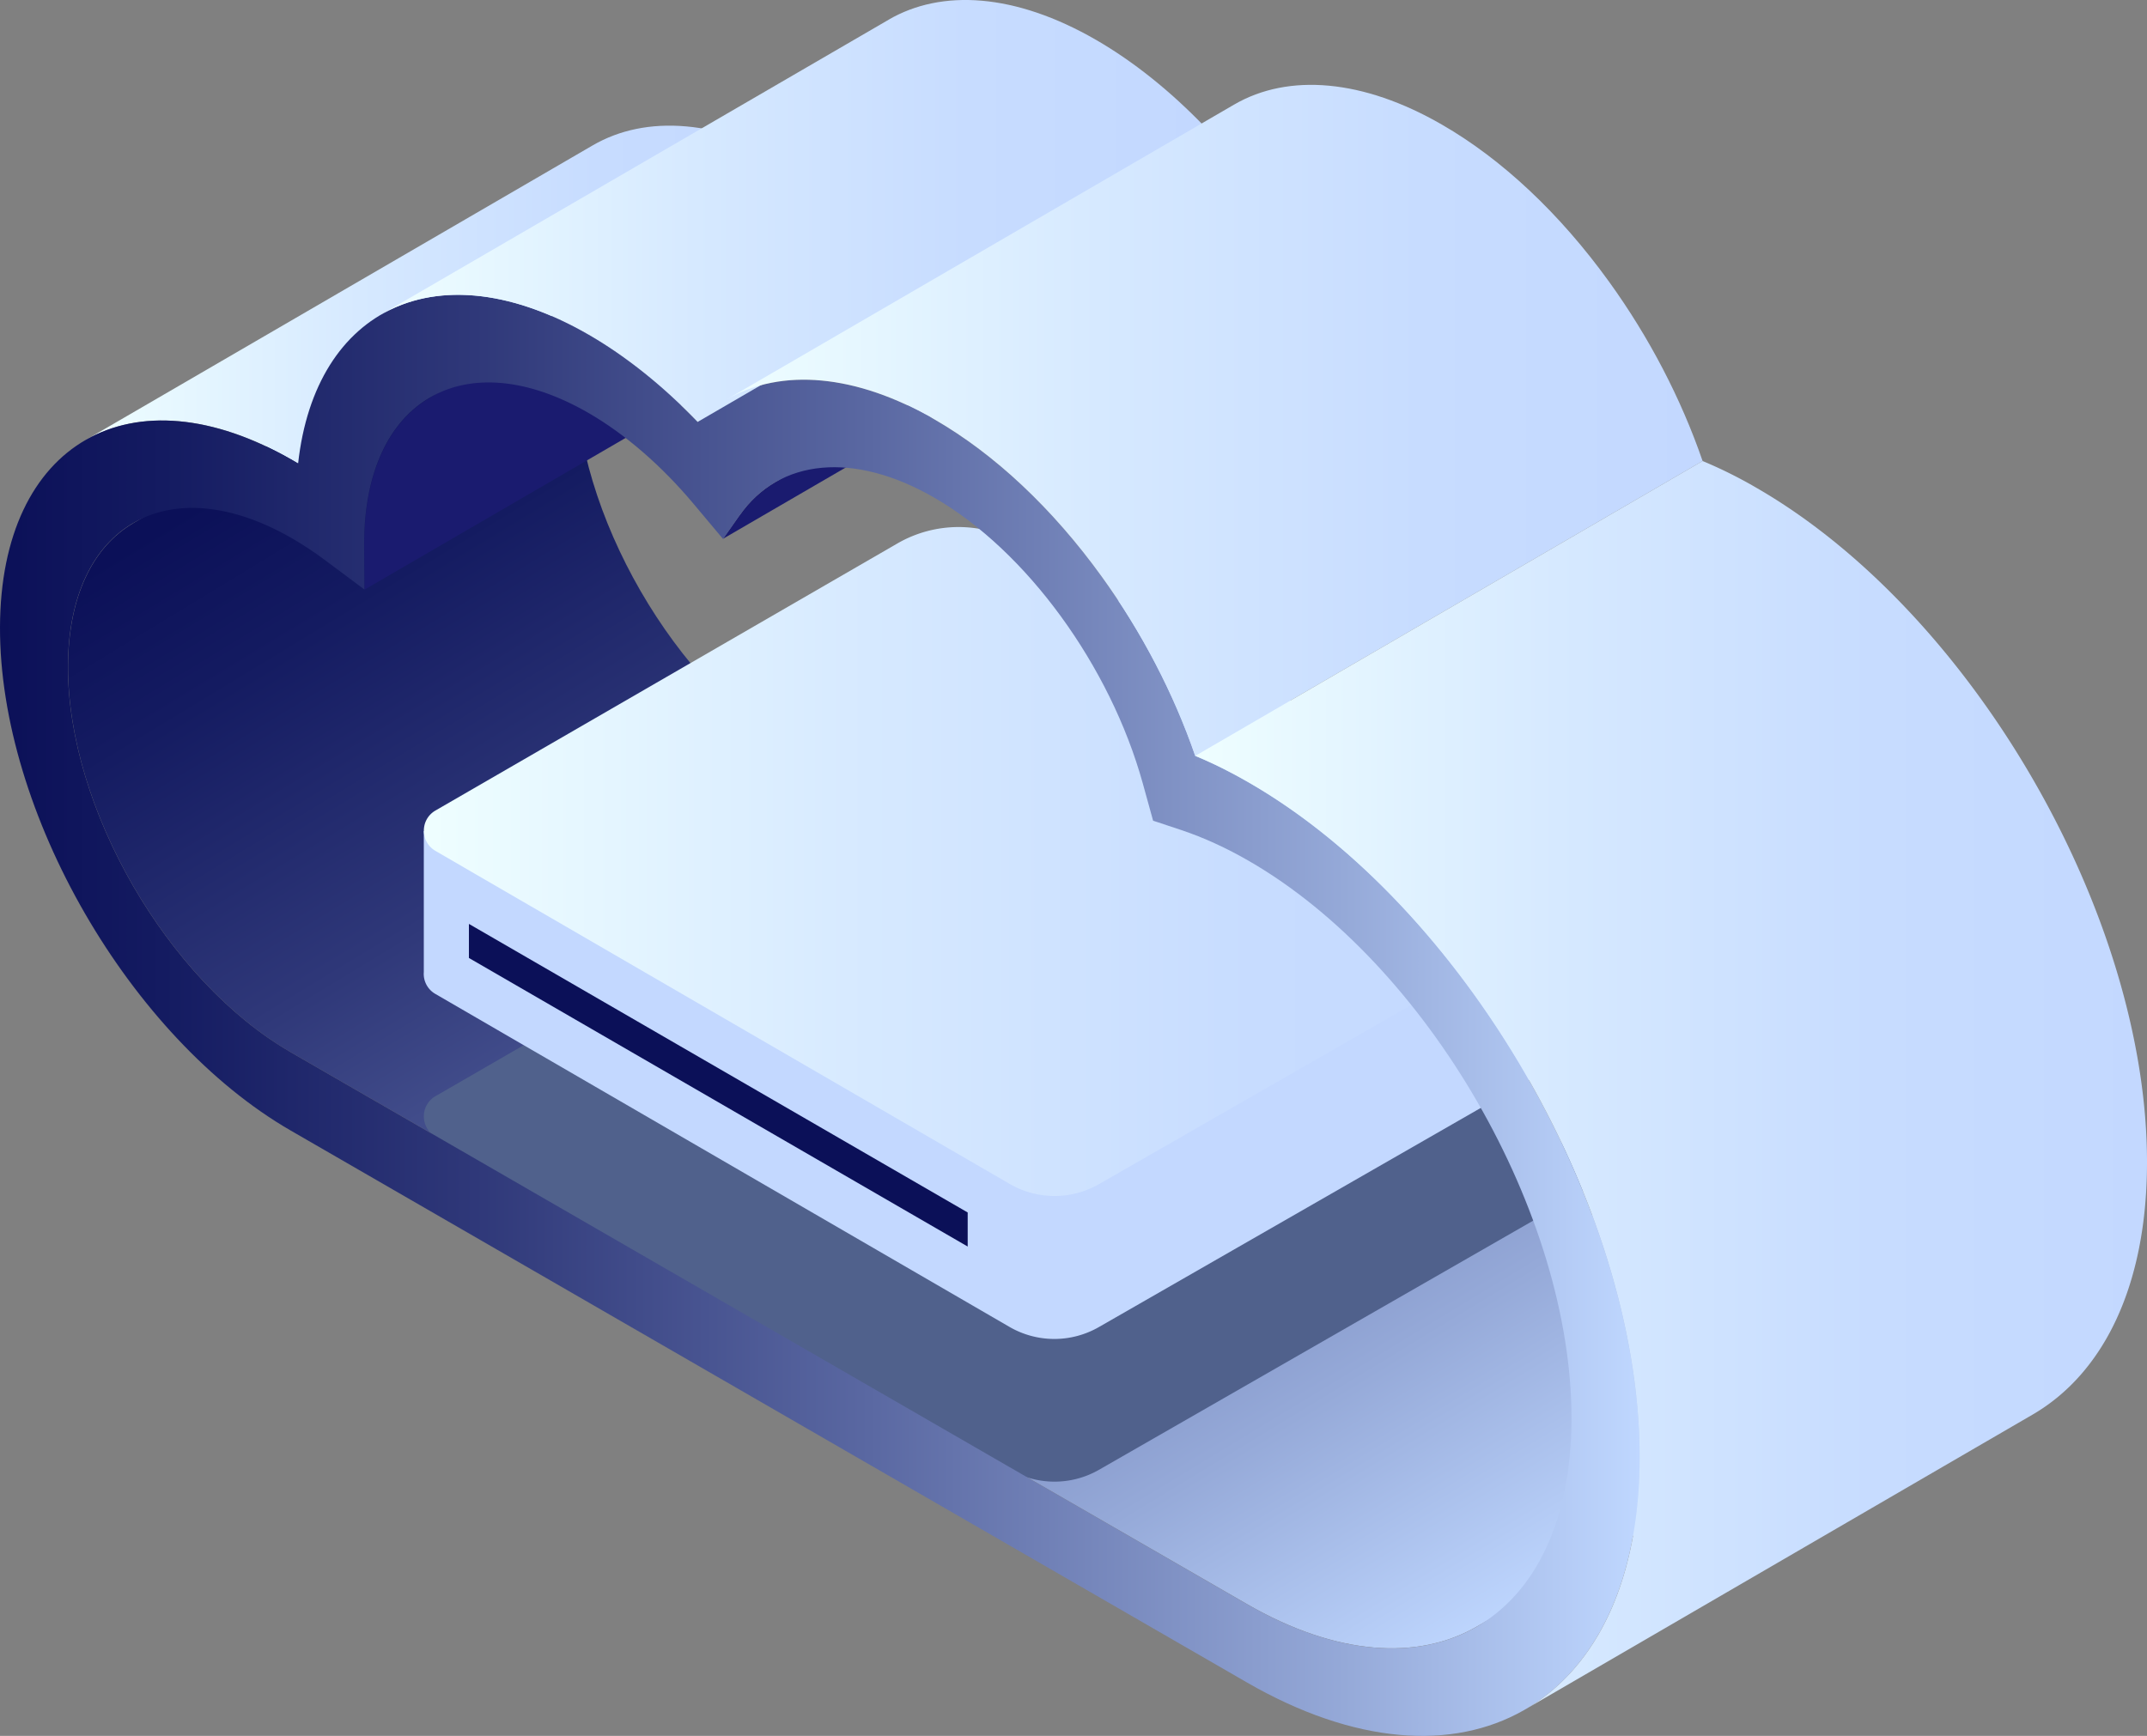
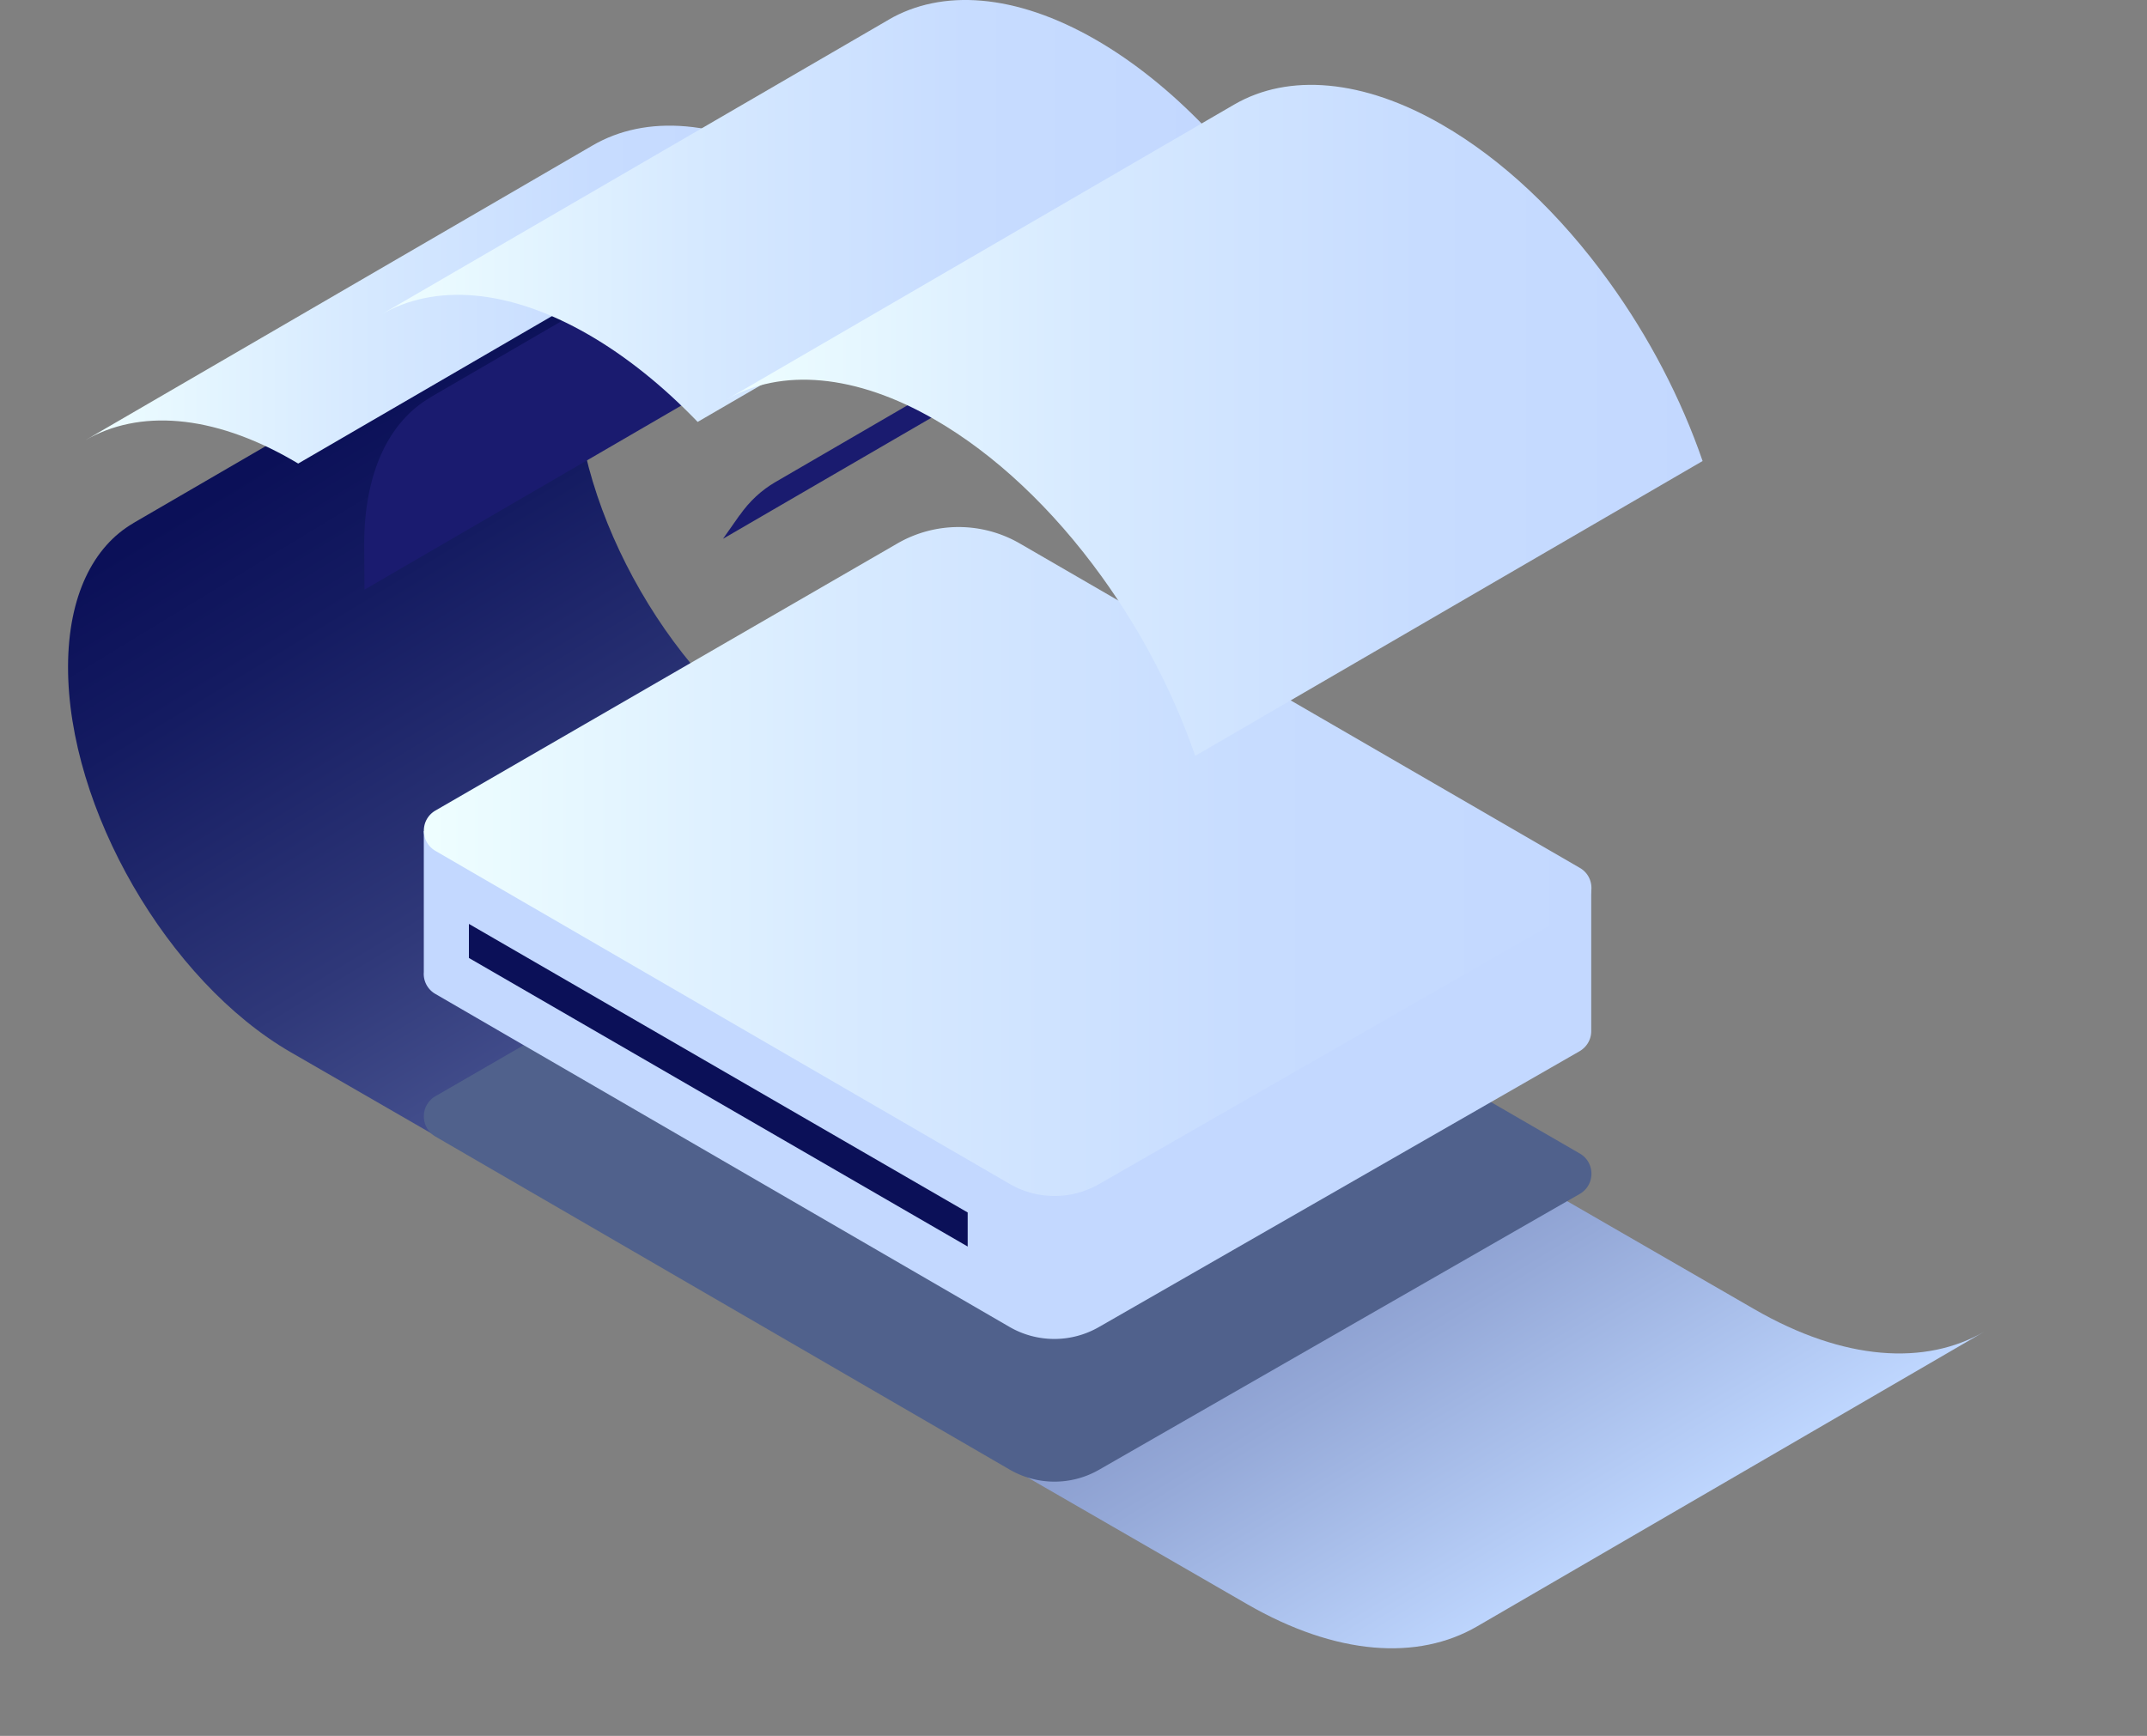
<svg xmlns="http://www.w3.org/2000/svg" xmlns:xlink="http://www.w3.org/1999/xlink" id="Layer_1" viewBox="0 0 229.39 185.52">
  <rect x="0" y="0" width="229.39" height="185.52" fill="#808080" stroke="none" />
  <defs>
    <linearGradient id="linear-gradient" x1="-239.98" x2="-149.05" y1="180.2" y2="30.48" gradientTransform="matrix(-1 0 0 1 -89.38 0)" gradientUnits="userSpaceOnUse">
      <stop offset="0" stop-color="#bfd7ff" />
      <stop offset=".18" stop-color="#95a9d8" />
      <stop offset=".47" stop-color="#5a68a2" />
      <stop offset=".71" stop-color="#2f3879" />
      <stop offset=".9" stop-color="#141b61" />
      <stop offset="1" stop-color="#0b1058" />
    </linearGradient>
    <linearGradient id="gradient-cloud-server11" x1="-259.4" x2="-134.66" y1="92.07" y2="92.07" gradientTransform="matrix(-1 0 0 1 -89.38 0)" gradientUnits="userSpaceOnUse">
      <stop offset="0" stop-color="#c3d8ff" />
      <stop offset=".29" stop-color="#c7dcff" />
      <stop offset=".62" stop-color="#d6e9ff" />
      <stop offset=".98" stop-color="#edfdff" />
      <stop offset="1" stop-color="#efffff" />
    </linearGradient>
    <linearGradient xlink:href="#gradient-cloud-server11" id="gradient-cloud-server11-2" x1="-175.45" x2="-98.49" y1="31.48" y2="31.48" />
    <linearGradient xlink:href="#linear-gradient" id="linear-gradient-2" x1="-264.56" x2="-89.38" y1="108.51" y2="108.51" />
    <linearGradient xlink:href="#gradient-cloud-server11" id="gradient-cloud-server11-3" x1="-218.14" x2="-130.11" y1="22.54" y2="22.54" />
    <linearGradient xlink:href="#gradient-cloud-server11" id="gradient-cloud-server11-4" x1="-271.29" x2="-167.04" y1="44.93" y2="44.93" />
    <linearGradient xlink:href="#gradient-cloud-server11" id="gradient-cloud-server11-5" x1="-318.77" x2="-217.08" y1="115.98" y2="115.98" />
    <style>.cls-6{fill:#1a1b6f}</style>
  </defs>
  <path d="M14.25 55.9c18.07-10.5 36.14-21 54.21-31.51-4.29 2.49-6.96 7.79-6.98 15.31-.04 15.14 10.64 33.64 23.82 41.25l102.14 58.97c9.59 5.54 18.29 6.04 24.58 2.39-18.07 10.5-36.14 21-54.21 31.51-6.29 3.65-14.99 3.15-24.58-2.39L31.09 112.47C17.91 104.86 7.23 86.36 7.27 71.22c.02-7.52 2.69-12.82 6.98-15.31Z" style="fill:url(#linear-gradient)" />
  <path d="m168.77 123.27-59.8-34.65a13.058 13.058 0 0 0-13.09-.01l-49.35 28.54c-1.66.96-1.66 3.35 0 4.32l61.33 35.58a9.55 9.55 0 0 0 9.56.03l51.36-29.48c1.67-.96 1.67-3.36.01-4.32Z" style="fill:#50618c" />
  <path d="M45.28 103.9V88.82l20.43 1.99 30.16-17.44c4.05-2.34 9.05-2.34 13.09.01l30.29 17.51 30.76 4.14v15.18c0 .83-.43 1.66-1.25 2.14l-51.36 29.48a9.55 9.55 0 0 1-9.56-.03l-61.33-35.58a2.466 2.466 0 0 1-1.23-2.32Z" style="fill:#c3d8ff" />
  <path d="m168.77 92.74-59.8-34.65a13.058 13.058 0 0 0-13.09-.01L46.53 86.62c-1.66.96-1.66 3.35 0 4.32l61.33 35.58a9.55 9.55 0 0 0 9.56.03l51.36-29.48c1.67-.96 1.67-3.36.01-4.32Z" style="fill:url(#gradient-cloud-server11)" />
  <path d="m45.95 42.48 54.21-31.5c-4.33 2.51-7.02 7.9-7.04 15.61l.03 4.92-54.21 31.51-.03-4.91c.02-7.71 2.71-13.09 7.04-15.61ZM79.02 55.08c1.05-1.51 2.34-2.69 3.79-3.54 18.07-10.5 36.14-21 54.21-31.51-1.46.85-2.74 2.03-3.79 3.53l-1.77 2.52-54.21 31.5 1.77-2.52Z" class="cls-6" />
  <path d="M63.32 15.54c5.67-3.3 13.52-2.84 22.17 2.15.19.11.39.22.58.34L31.86 49.54c-.19-.12-.39-.23-.58-.34-8.65-4.99-16.5-5.45-22.17-2.15l54.21-31.51Z" style="fill:url(#gradient-cloud-server11-2)" />
-   <path d="M31.85 49.54C33.7 32.79 46.94 26.56 62.9 35.77c4 2.31 7.96 5.49 11.65 9.32 5.85-5.88 15.27-6.06 25.3-.26 6.43 3.71 12.61 9.52 17.85 16.78 4.29 5.94 7.7 12.5 10 19.17 1.91.79 3.85 1.76 5.78 2.88 23.07 13.32 41.77 45.71 41.7 72.22-.08 26.5-18.9 37.24-41.97 23.92L31.07 120.83C13.88 110.91-.06 86.76 0 67.02.06 47.27 14.08 39.28 31.27 49.2c.19.11.39.22.58.34Zm-.76 62.93 102.14 58.97c19.06 11 34.61 2.14 34.67-19.76.06-21.9-15.39-48.66-34.45-59.66-2.42-1.4-4.85-2.51-7.21-3.3l-3.04-1.01-1.1-3.98c-3.49-12.59-12.43-24.86-22.27-30.54-8.56-4.94-16.53-4.22-20.81 1.89l-1.77 2.52-3.12-3.72c-3.44-4.11-7.33-7.48-11.26-9.75-13.17-7.6-23.93-1.48-23.97 13.96l.03 4.91-4.21-3.14c-1.16-.87-2.34-1.64-3.49-2.31C18.06 49.94 7.3 56.07 7.26 71.21c-.04 15.14 10.64 33.65 23.82 41.25Z" style="fill:url(#linear-gradient-2)" />
  <path d="M94.94 2.11c-18.07 10.5-36.14 21-54.22 31.51 5.67-3.3 13.52-2.84 22.17 2.15 4 2.31 7.96 5.49 11.65 9.32l54.21-31.51c-3.68-3.83-7.65-7.01-11.65-9.32-8.65-4.99-16.5-5.45-22.17-2.15Z" style="fill:url(#gradient-cloud-server11-3)" />
  <path d="M131.87 11.17c-18.07 10.5-36.14 21-54.21 31.51 5.8-3.37 13.78-2.71 22.19 2.15 6.43 3.71 12.61 9.52 17.85 16.78 4.29 5.94 7.7 12.5 10 19.17l54.21-31.51c-2.3-6.67-5.71-13.23-10-19.17-5.24-7.26-11.41-13.07-17.85-16.78-8.41-4.86-16.39-5.52-22.19-2.15Z" style="fill:url(#gradient-cloud-server11-4)" />
-   <path d="M162.96 182.69c18.07-10.5 36.14-21.01 54.21-31.51 7.51-4.37 12.18-13.64 12.22-26.81.08-26.51-18.63-58.9-41.7-72.22a48.565 48.565 0 0 0-5.78-2.88L127.7 80.78c1.91.79 3.85 1.76 5.78 2.88 23.07 13.32 41.77 45.71 41.7 72.22-.04 13.17-4.7 22.44-12.22 26.81Z" style="fill:url(#gradient-cloud-server11-5)" />
  <path d="M50.1 98.74v3.64l53.29 30.84v-3.64L50.1 98.74z" style="fill:#0b1058" />
</svg>